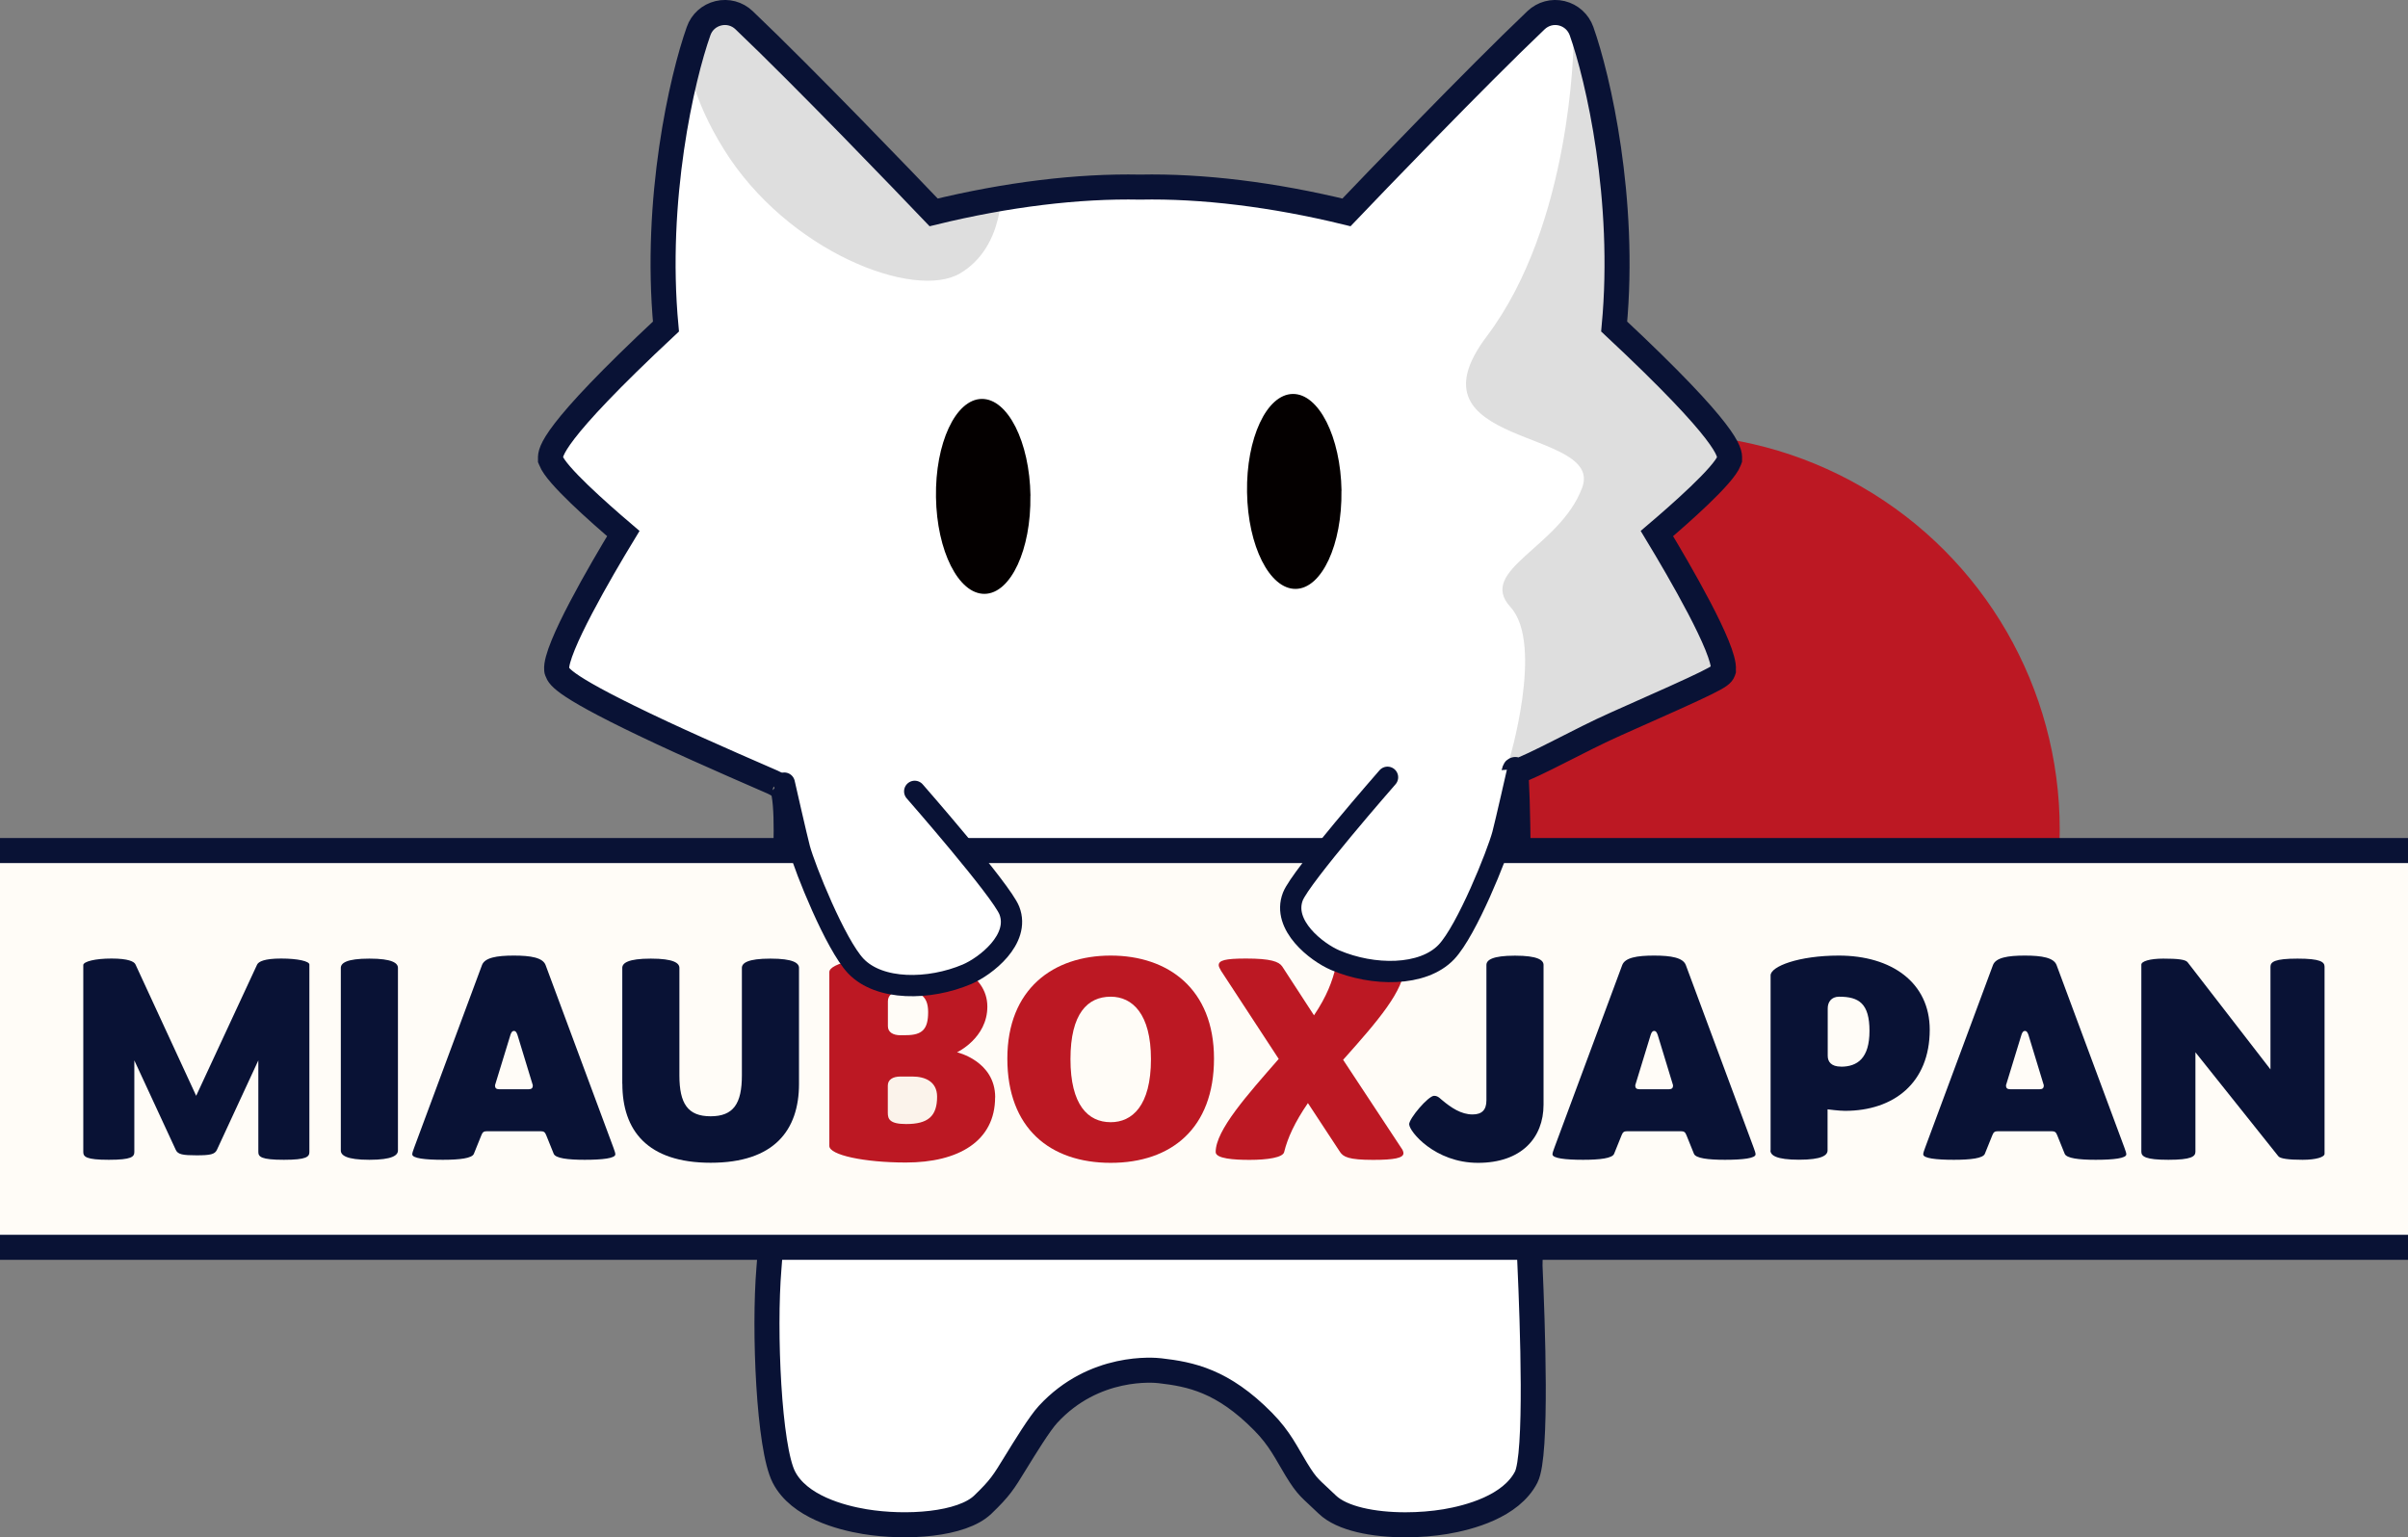
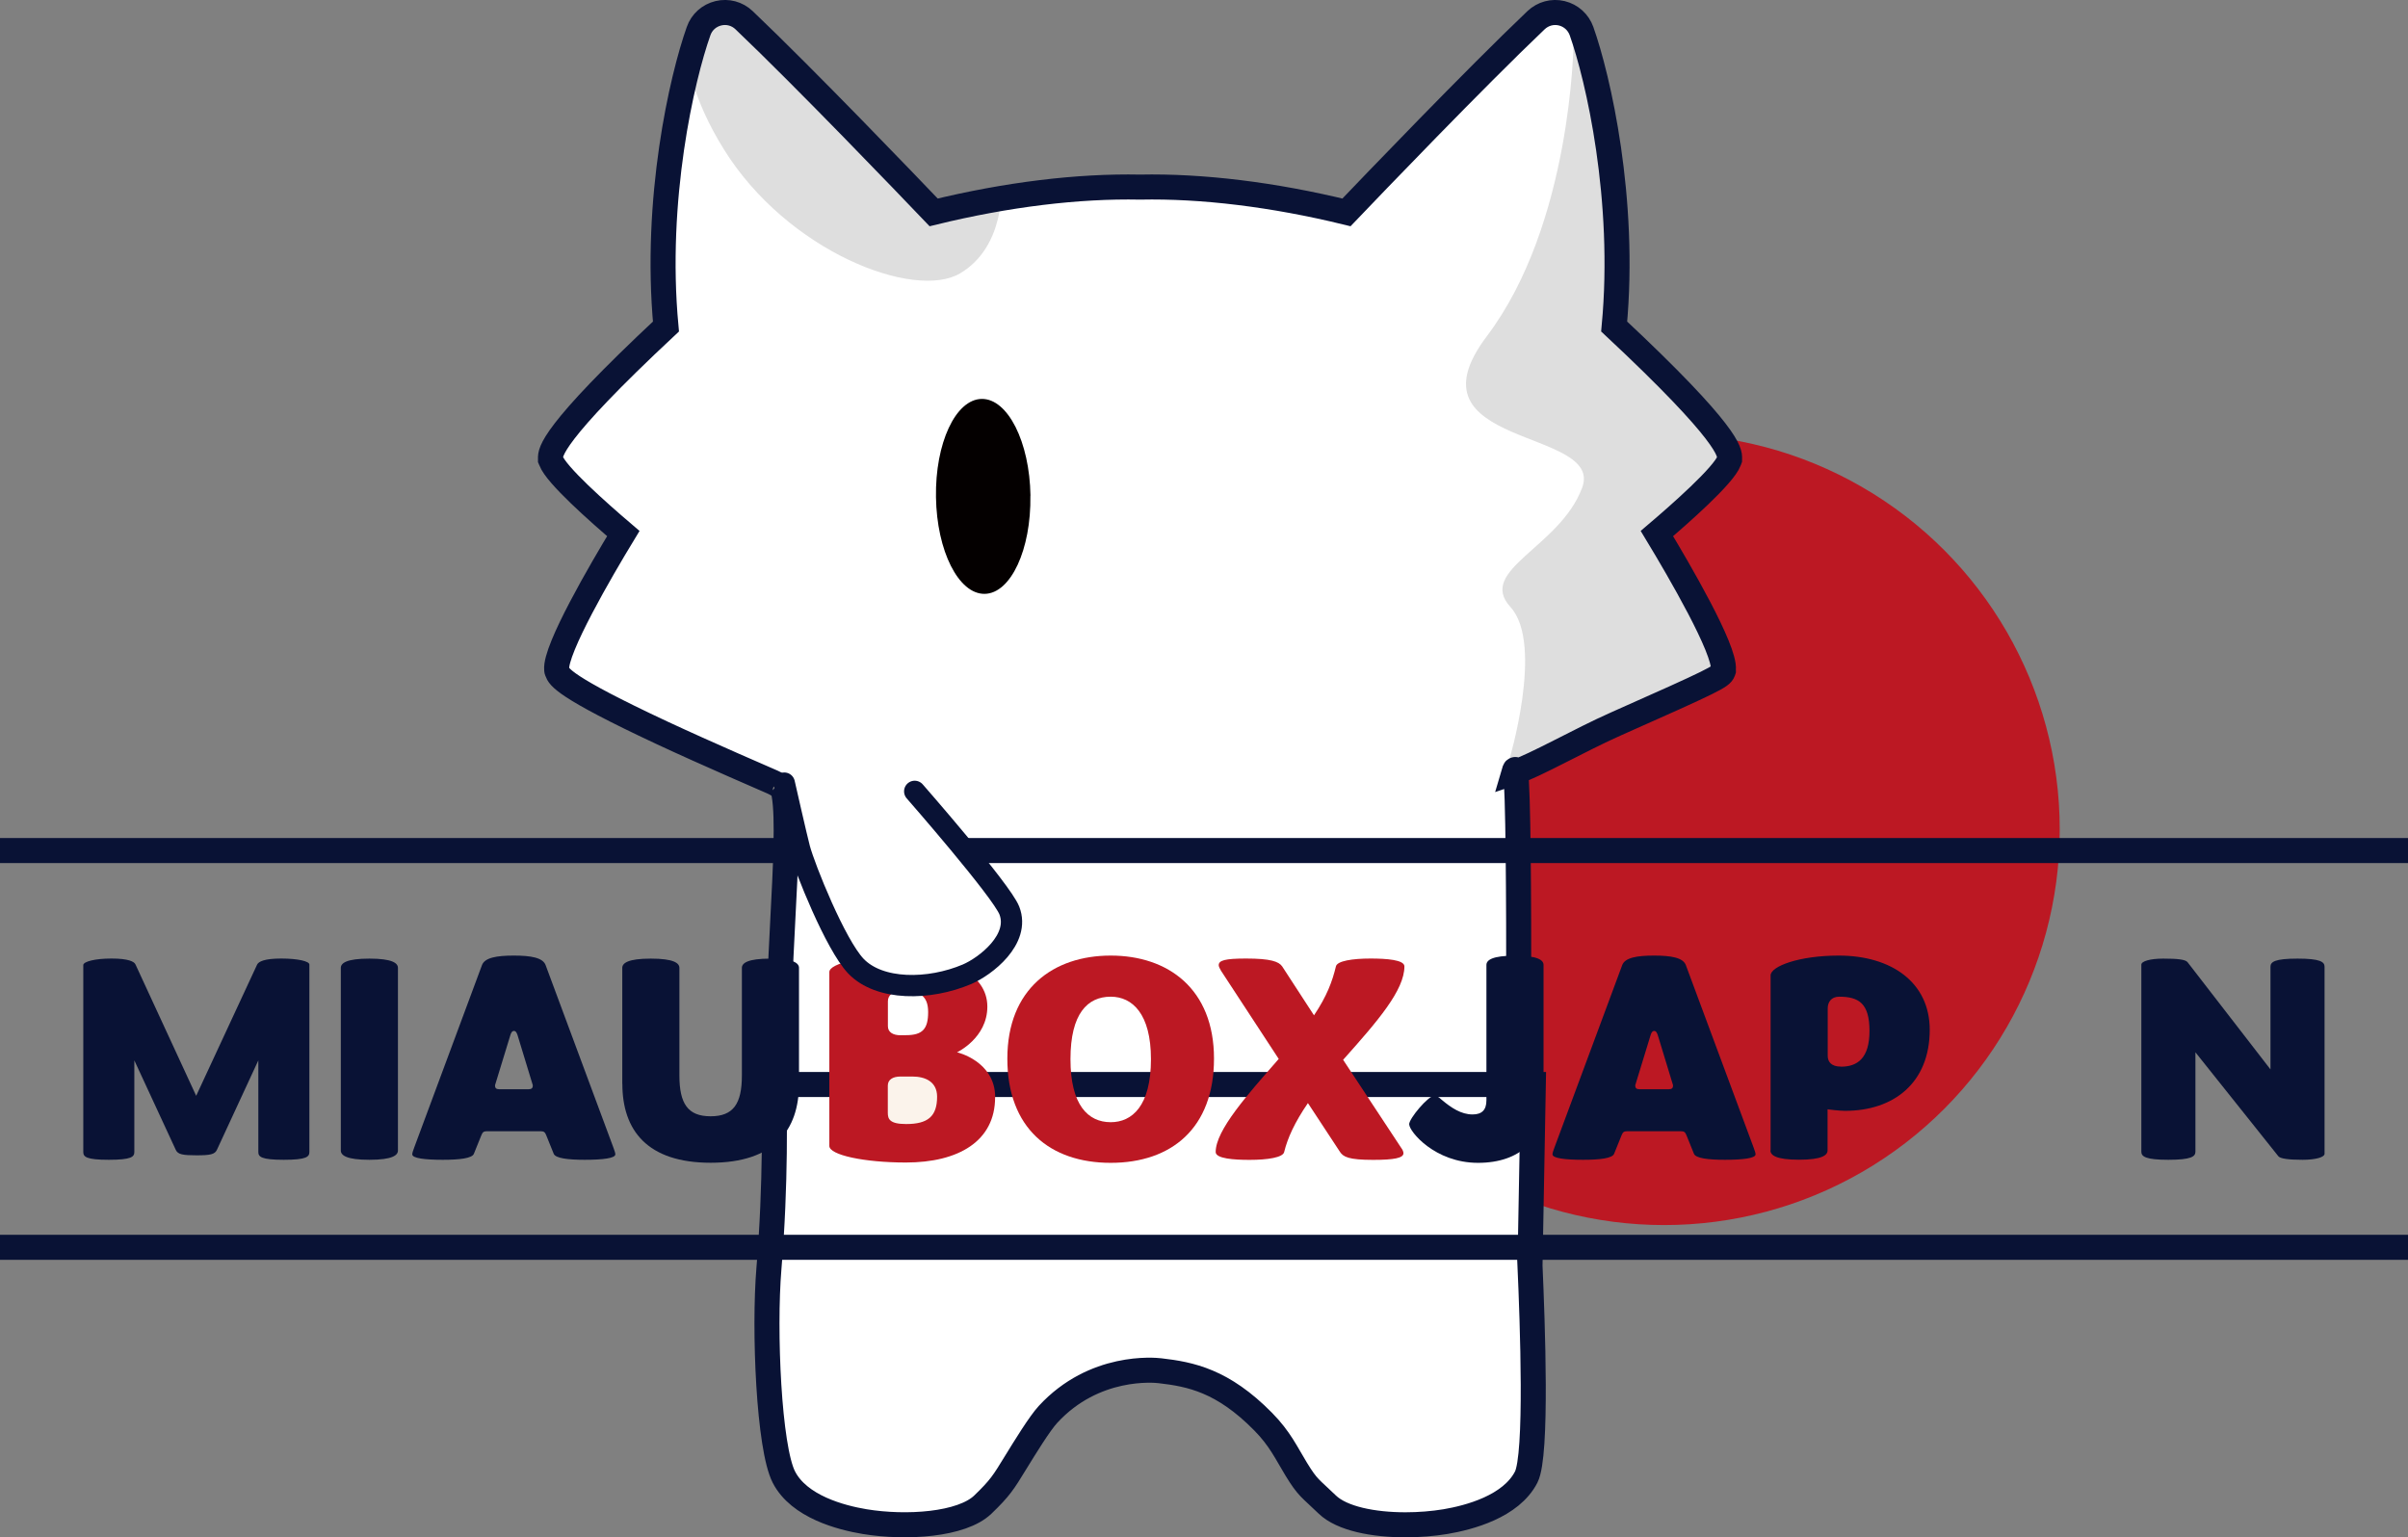
<svg xmlns="http://www.w3.org/2000/svg" viewBox="0 0 300.98 192.18" data-sanitized-data-name="レイヤー 2" data-name="レイヤー 2" id="_レイヤー_2">
  <rect x="0" y="0" width="300.98" height="192.18" fill="#808080" stroke="none" />
  <defs>
    <style>
      .cls-1, .cls-2 {
        fill: none;
      }

      .cls-1, .cls-3 {
        stroke-width: 3.13px;
      }

      .cls-1, .cls-3, .cls-4 {
        stroke: #091235;
        stroke-miterlimit: 10;
      }

      .cls-5 {
        stroke: #000;
        stroke-linejoin: round;
        stroke-width: .78px;
      }

      .cls-5, .cls-3, .cls-4 {
        fill: #fff;
      }

      .cls-5, .cls-4 {
        stroke-linecap: round;
      }

      .cls-6 {
        fill: #fffcf7;
      }

      .cls-7 {
        fill: #bc1823;
      }

      .cls-8 {
        fill: #fbf3eb;
      }

      .cls-9 {
        fill: #dedede;
      }

      .cls-4 {
        stroke-width: 2.66px;
      }

      .cls-10 {
        fill: #040000;
      }

      .cls-11 {
        fill: #091235;
      }

      .cls-12 {
        clip-path: url(#clippath);
      }
    </style>
    <clipPath id="clippath">
      <path d="M97.47,97.9c1.93,1.96-.29,20.91,0,29.67.1,2.95.3,12.28-.59,22.98-.65,7.77,0,22.45,1.87,26.1,1.9,3.69,7.13,5.06,10.09,5.56,5.2.86,12.15.4,14.78-2.13,2.17-2.09,3.56-4.36,5.02-6.76,1.23-2.01,2.5-4.08,4.36-6.29,3.7-4.41,7.9-6.74,12.14-6.74h.02c4.23,0,8.43,2.33,12.13,6.74,1.86,2.21,3.13,4.28,4.35,6.28,1.47,2.4,2.86,4.67,5.03,6.76,1.84,1.77,5.78,2.53,9.77,2.53,1.72,0,3.44-.14,5.01-.4,2.95-.49,8.19-1.86,10.08-5.56,1.41-2.73.8-19.33.47-26.6,0,0-1.88-48.74-2.58-53.79-.04-.26.17-1.22-.06-1.33,2.75-.92,7.76-2.63,12.63-4.43,12.67-4.7,13.12-5.9,13.37-6.54l.04-.12v-.12c.24-2.51-5.54-12.43-8.31-17.01,2.76-2.35,8.36-7.26,9.03-9.11l.05-.14v-.15c.03-.72.1-2.91-14.42-16.48,1.49-15.93-2.01-31.1-4.08-36.93-.4-1.12-1.32-1.95-2.47-2.23-1.16-.28-2.35.05-3.21.86-7.7,7.33-20.52,20.7-23.7,24.03-9.13-2.23-18.04-3.32-25.8-3.16-7.76-.16-16.67.93-25.8,3.16-3.22-3.37-16.02-16.72-23.7-24.03-.86-.82-2.06-1.14-3.21-.86-1.15.28-2.08,1.1-2.47,2.23-2.07,5.82-5.57,20.99-4.08,36.93-14.52,13.57-14.45,15.76-14.43,16.48v.15s.06.14.06.14c.65,1.77,5.78,6.33,9.04,9.11-2.78,4.58-8.56,14.49-8.33,17.01l.02.12.04.12c.24.65.7,1.86,13.08,7.65,5.41,2.53,13.84,6.17,13.84,6.17,0,0,2.33,1.03,1.22,1.64" class="cls-2" />
    </clipPath>
  </defs>
  <g data-sanitized-data-name="レイヤー 1" data-name="レイヤー 1" id="_レイヤー_1-2">
    <g>
      <circle r="49.45" cy="103.7" cx="208" class="cls-7" />
      <g>
        <path d="M97.47,97.9c1.93,1.96-.29,20.91,0,29.67.1,2.95.3,12.28-.59,22.98-.65,7.77,0,22.45,1.87,26.1,1.9,3.69,7.13,5.06,10.09,5.56,5.2.86,12.15.4,14.78-2.13,2.17-2.09,3.56-4.36,5.02-6.76,1.23-2.01,2.5-4.08,4.36-6.29,3.7-4.41,7.9-6.74,12.14-6.74h.02c4.23,0,8.43,2.33,12.13,6.74,1.86,2.21,3.13,4.28,4.35,6.28,1.47,2.4,2.86,4.67,5.03,6.76,1.84,1.77,5.78,2.53,9.77,2.53,1.72,0,3.44-.14,5.01-.4,2.95-.49,8.19-1.86,10.08-5.56,1.41-2.73.8-19.33.47-26.6,0,0-3.09-58.86-2.58-53.79.14,1.42.17-1.22-.06-1.33,2.75-.92,7.76-2.63,12.63-4.43,12.67-4.7,13.12-5.9,13.37-6.54l.04-.12v-.12c.24-2.51-5.54-12.43-8.31-17.01,2.76-2.35,8.36-7.26,9.03-9.11l.05-.14v-.15c.03-.72.1-2.91-14.42-16.48,1.49-15.93-2.01-31.1-4.08-36.93-.4-1.12-1.32-1.95-2.47-2.23-1.16-.28-2.35.05-3.21.86-7.7,7.33-20.52,20.7-23.7,24.03-9.13-2.23-18.04-3.32-25.8-3.16-7.76-.16-16.67.93-25.8,3.16-3.22-3.37-16.02-16.72-23.7-24.03-.86-.82-2.06-1.14-3.21-.86-1.15.28-2.08,1.1-2.47,2.23-2.07,5.82-5.57,20.99-4.08,36.93-14.52,13.57-14.45,15.76-14.43,16.48v.15s.06.14.06.14c.65,1.77,5.78,6.33,9.04,9.11-2.78,4.58-8.56,14.49-8.33,17.01l.02.12.04.12c.24.65.7,1.86,13.08,7.65,5.41,2.53,13.84,6.17,13.84,6.17,0,0,2.33,1.03,1.22,1.64" class="cls-5" />
        <path d="M128.79,61.96c.11,6.73-2.45,12.23-5.71,12.28-3.26.05-5.99-5.36-6.09-12.09-.11-6.73,2.45-12.23,5.71-12.28,3.26-.05,6,5.37,6.1,12.09" class="cls-10" />
-         <path d="M167.67,61.34c.1,6.73-2.45,12.23-5.71,12.28-3.26.05-5.99-5.36-6.09-12.09-.11-6.73,2.45-12.23,5.71-12.28,3.26-.05,5.99,5.37,6.1,12.09" class="cls-10" />
        <g class="cls-12">
          <path d="M198.09-13.14c.87.43,41.58,10,41.58,10l3.21,90.23-54.3,8.14s4.46-14.72.21-19.35c-4.24-4.63,6.2-7.43,8.97-14.92,2.77-7.49-22.51-4.91-11.91-18.94,10.6-14.03,10.82-36.53,10.82-36.53,0,0,.54-19.08,1.41-18.65M86.93-1.07s-4.4,6.94,3.55,19.74c7.94,12.79,23.82,18.89,29.53,15.5,5.71-3.39,5.15-11.03,5.15-11.03l-8.19,3.36L92.33.32l-5.4-1.39Z" class="cls-9" />
        </g>
        <path d="M97.47,97.9c1.93,1.96-.29,20.91,0,29.67.1,2.95.3,12.28-.59,22.98-.65,7.77,0,22.45,1.87,26.1,1.9,3.69,7.13,5.06,10.09,5.56,5.2.86,12.15.4,14.78-2.13,2.17-2.09,3.56-4.36,5.02-6.76,1.23-2.01,2.5-4.08,4.36-6.29,3.7-4.41,7.9-6.74,12.14-6.74h.02c4.23,0,8.43,2.33,12.13,6.74,1.86,2.21,3.13,4.28,4.35,6.28,1.47,2.4,2.86,4.67,5.03,6.76,1.84,1.77,5.78,2.53,9.77,2.53,1.72,0,3.44-.14,5.01-.4,2.95-.49,9.35-1.62,9.48-5.77.11-3.24-.89-19.51-1.22-26.78,0,0,.41-48.35-.29-53.39-.04-.26-.21.33-.21.33,2.75-.92,8.27-4.1,12.79-6.1,12.36-5.48,13.12-5.9,13.37-6.54l.04-.12v-.12c.24-2.51-5.54-12.43-8.31-17.01,2.76-2.35,8.36-7.26,9.03-9.11l.05-.14v-.15c.03-.72.1-2.91-14.42-16.48,1.49-15.93-2.01-31.1-4.08-36.93-.4-1.12-1.32-1.95-2.47-2.23-1.16-.28-2.35.05-3.21.86-7.7,7.33-20.52,20.7-23.7,24.03-9.13-2.23-18.04-3.32-25.8-3.16-7.76-.16-16.67.93-25.8,3.16-3.22-3.37-16.02-16.72-23.7-24.03-.86-.82-2.06-1.14-3.21-.86-1.15.28-2.08,1.1-2.47,2.23-2.07,5.82-5.57,20.99-4.08,36.93-14.52,13.57-14.45,15.76-14.43,16.48v.15s.06.14.06.14c.65,1.77,5.78,6.33,9.04,9.11-2.78,4.58-8.56,14.49-8.33,17.01l.02.12.04.12c.24.65.7,1.86,13.08,7.65,5.41,2.53,13.84,6.17,13.84,6.17,0,0,2.33,1.03,1.22,1.64" class="cls-1" />
        <path d="M191.23,158.06c.32,7.27.94,23.86-.47,26.6-1.9,3.69-7.13,5.06-10.08,5.56-1.57.26-3.3.4-5.01.4-3.99,0-7.93-.76-9.77-2.53-2.17-2.1-2.41-2.02-3.88-4.42-1.23-2.01-2.02-3.8-4.14-5.95-5.05-5.13-9.07-5.92-12.89-6.36-.66-.08-8.22-.82-14,5.46-1.05,1.14-2.86,4.09-4.09,6.09-1.47,2.4-1.88,3.09-4.05,5.18-2.62,2.53-9.57,2.99-14.78,2.13-2.95-.49-8.19-1.86-10.09-5.56-1.88-3.65-2.52-18.32-1.87-26.1.89-10.71.69-20.04.59-22.98h94.95l-.41,22.48Z" class="cls-3" />
      </g>
-       <rect height="49.48" width="300.98" y="106.45" class="cls-6" />
      <line y2="106.33" x2="300.98" y1="106.33" class="cls-1" />
      <line y2="155.93" x2="300.98" y1="155.93" class="cls-1" />
      <g>
        <path d="M10.41,144.01v-23.39c.07-.41,1.43-.79,3.53-.79s2.85.38,3,.75l7.58,16.41,7.62-16.41c.19-.37.9-.75,3-.75s3.53.34,3.53.75v23.43c0,.6-.34.98-3.19.98s-3.19-.38-3.19-.98v-11.45l-5.18,11.19c-.26.56-.83.68-2.55.68s-2.33-.11-2.59-.68l-5.18-11.19v11.45c0,.6-.34.98-3.19.98s-3.19-.38-3.19-.98Z" class="cls-11" />
        <path d="M42.6,143.83v-22.83c0-.6.71-1.16,3.57-1.16s3.57.56,3.57,1.16v22.83c0,.6-.71,1.16-3.57,1.16s-3.57-.56-3.57-1.16Z" class="cls-11" />
        <path d="M60.85,141.42c-.38,0-.53.11-.68.49l-.94,2.33c-.22.56-1.76.75-3.87.75-2.25,0-3.83-.19-3.83-.68,0-.23.11-.45.26-.9l8.45-22.75c.34-.94,1.84-1.2,3.98-1.2s3.64.26,3.98,1.2l8.45,22.75c.15.45.26.68.26.9,0,.49-1.58.68-3.83.68-2.1,0-3.64-.19-3.87-.75l-.94-2.33c-.15-.38-.3-.49-.68-.49h-6.76ZM66.07,136.17c.38,0,.53-.15.53-.49l-1.91-6.27c-.08-.23-.19-.53-.45-.53s-.38.3-.45.53l-1.92,6.27c0,.34.15.49.53.49h3.68Z" class="cls-11" />
        <path d="M77.78,135.49v-14.49c0-.6.71-1.16,3.57-1.16s3.57.56,3.57,1.16v13.44c0,3.53,1.05,5.11,3.9,5.11s3.91-1.57,3.91-5.11v-13.44c0-.6.71-1.16,3.57-1.16s3.57.56,3.57,1.16v14.49c0,5.82-3.12,9.87-11.04,9.87s-11.04-4.05-11.04-9.87Z" class="cls-11" />
        <path d="M176.13,140.56c0-.75,2.4-3.57,3.12-3.57.37,0,.56.15.94.49,1.2,1.01,2.44,1.84,3.87,1.84,1.16,0,1.73-.56,1.73-1.76v-16.93c0-.6.71-1.16,3.57-1.16s3.57.56,3.57,1.16v17.46c0,4.17-2.78,7.28-8.19,7.28s-8.6-3.94-8.6-4.81Z" class="cls-11" />
        <path d="M203.37,141.42c-.38,0-.53.11-.68.49l-.94,2.33c-.22.56-1.76.75-3.87.75-2.25,0-3.83-.19-3.83-.68,0-.23.11-.45.26-.9l8.45-22.75c.34-.94,1.84-1.2,3.98-1.2s3.64.26,3.98,1.2l8.45,22.75c.15.45.26.68.26.9,0,.49-1.58.68-3.83.68-2.1,0-3.64-.19-3.87-.75l-.94-2.33c-.15-.38-.3-.49-.68-.49h-6.76ZM208.59,136.17c.38,0,.53-.15.53-.49l-1.91-6.27c-.08-.23-.19-.53-.45-.53s-.38.3-.45.53l-1.92,6.27c0,.34.15.49.53.49h3.68Z" class="cls-11" />
        <path d="M221.31,143.83v-21.89c0-1.13,3.53-2.48,8.52-2.48,6.61,0,11.37,3.38,11.37,9.27,0,6.65-4.5,10.14-10.59,10.14-.75,0-2.18-.19-2.18-.19v5.14c0,.6-.71,1.16-3.57,1.16s-3.57-.56-3.57-1.16ZM230.1,133.35c2.06,0,3.57-1.05,3.57-4.47s-1.31-4.28-3.79-4.28c-1.01,0-1.43.71-1.43,1.46v5.93c0,.75.45,1.35,1.65,1.35Z" class="cls-11" />
-         <path d="M249.71,141.42c-.38,0-.53.11-.68.49l-.94,2.33c-.22.56-1.76.75-3.87.75-2.25,0-3.83-.19-3.83-.68,0-.23.11-.45.26-.9l8.45-22.75c.34-.94,1.84-1.2,3.98-1.2s3.64.26,3.98,1.2l8.45,22.75c.15.45.26.68.26.9,0,.49-1.58.68-3.83.68-2.1,0-3.64-.19-3.87-.75l-.94-2.33c-.15-.38-.3-.49-.68-.49h-6.76ZM254.93,136.17c.38,0,.53-.15.53-.49l-1.91-6.27c-.08-.23-.19-.53-.45-.53s-.38.3-.45.53l-1.92,6.27c0,.34.15.49.53.49h3.68Z" class="cls-11" />
        <path d="M267.65,143.98v-23.39c0-.41,1.05-.75,2.74-.75,1.8,0,2.78.11,3.04.45l10.36,13.4v-12.84c0-.6.53-1.01,3.38-1.01s3.38.41,3.38,1.01v23.39c0,.41-1.05.75-2.74.75-1.8,0-2.82-.15-3.04-.45l-10.36-12.99v12.43c0,.6-.52,1.01-3.38,1.01s-3.38-.41-3.38-1.01Z" class="cls-11" />
        <path d="M152.59,121.3c-.11-.19-.26-.45-.26-.64,0-.6.79-.83,3.42-.83,3.08,0,4.09.38,4.51.98l3.98,6.12c1.61-2.4,2.29-4.24,2.74-6.12.15-.68,2.06-.98,4.32-.98,1.95,0,4.24.15,4.24.98,0,2.97-3.3,6.8-7.66,11.68l7.28,11.04c.15.19.26.45.26.64,0,.6-1.16.83-3.79.83-3.08,0-3.72-.38-4.13-.98l-4.02-6.12c-1.65,2.4-2.55,4.39-2.97,6.12-.15.68-2.06.98-4.32.98-1.95,0-4.24-.15-4.24-.98,0-2.74,3.98-7.17,7.88-11.64l-7.25-11.08Z" class="cls-7" />
        <path d="M125.91,132.34c0-8.71,5.74-12.88,12.92-12.88s12.91,4.17,12.91,12.88-5.33,13.03-12.91,13.03-12.92-4.32-12.92-13.03ZM143.86,132.41c0-5.67-2.33-7.81-5.03-7.81-2.89,0-5.03,2.1-5.03,7.81s2.18,7.88,5.03,7.88c2.67,0,5.03-2.03,5.03-7.88Z" class="cls-7" />
        <rect height="7.42" width="7.42" y="134.15" x="110.03" class="cls-8" />
-         <path d="M124.38,137.18c0,5.48-4.58,8.15-11.15,8.15-5.22,0-9.57-.94-9.57-2.07v-21.74c0-1.12,4.35-2.06,9.2-2.06,5.41,0,10.55,2.14,10.55,6.38,0,3.94-3.79,5.71-3.79,5.71,0,0,4.77,1.09,4.77,5.63ZM112.55,129.41h.68c2.06,0,2.78-.75,2.78-2.89s-1.16-2.63-3.23-2.63c-1.2,0-1.8.53-1.8,1.28v3.12c0,.75.64,1.13,1.58,1.13ZM110.97,139.13c0,.75.22,1.39,2.29,1.39,2.7,0,3.87-.94,3.87-3.42,0-1.91-1.54-2.52-3.08-2.52h-1.5c-.94,0-1.58.38-1.58,1.13v3.41Z" class="cls-7" />
+         <path d="M124.38,137.18c0,5.48-4.58,8.15-11.15,8.15-5.22,0-9.57-.94-9.57-2.07v-21.74c0-1.12,4.35-2.06,9.2-2.06,5.41,0,10.55,2.14,10.55,6.38,0,3.94-3.79,5.71-3.79,5.71,0,0,4.77,1.09,4.77,5.63M112.55,129.41h.68c2.06,0,2.78-.75,2.78-2.89s-1.16-2.63-3.23-2.63c-1.2,0-1.8.53-1.8,1.28v3.12c0,.75.64,1.13,1.58,1.13ZM110.97,139.13c0,.75.22,1.39,2.29,1.39,2.7,0,3.87-.94,3.87-3.42,0-1.91-1.54-2.52-3.08-2.52h-1.5c-.94,0-1.58.38-1.58,1.13v3.41Z" class="cls-7" />
      </g>
-       <path d="M173.43,97.17s-10.85,12.39-11.83,14.9c-1.4,3.6,2.98,6.98,5.3,7.97,4.71,2,10.94,2.07,13.89-1.03,2.55-2.69,6.37-12.22,7.03-14.68.35-1.3,1.91-8.19,1.91-8.19" class="cls-4" />
      <path d="M114.33,98.93s10.85,12.39,11.83,14.9c1.4,3.6-2.98,6.98-5.3,7.97-4.71,2-10.94,2.07-13.89-1.03-2.55-2.69-6.37-12.22-7.03-14.68-.35-1.3-1.91-8.19-1.91-8.19" class="cls-4" />
    </g>
  </g>
</svg>